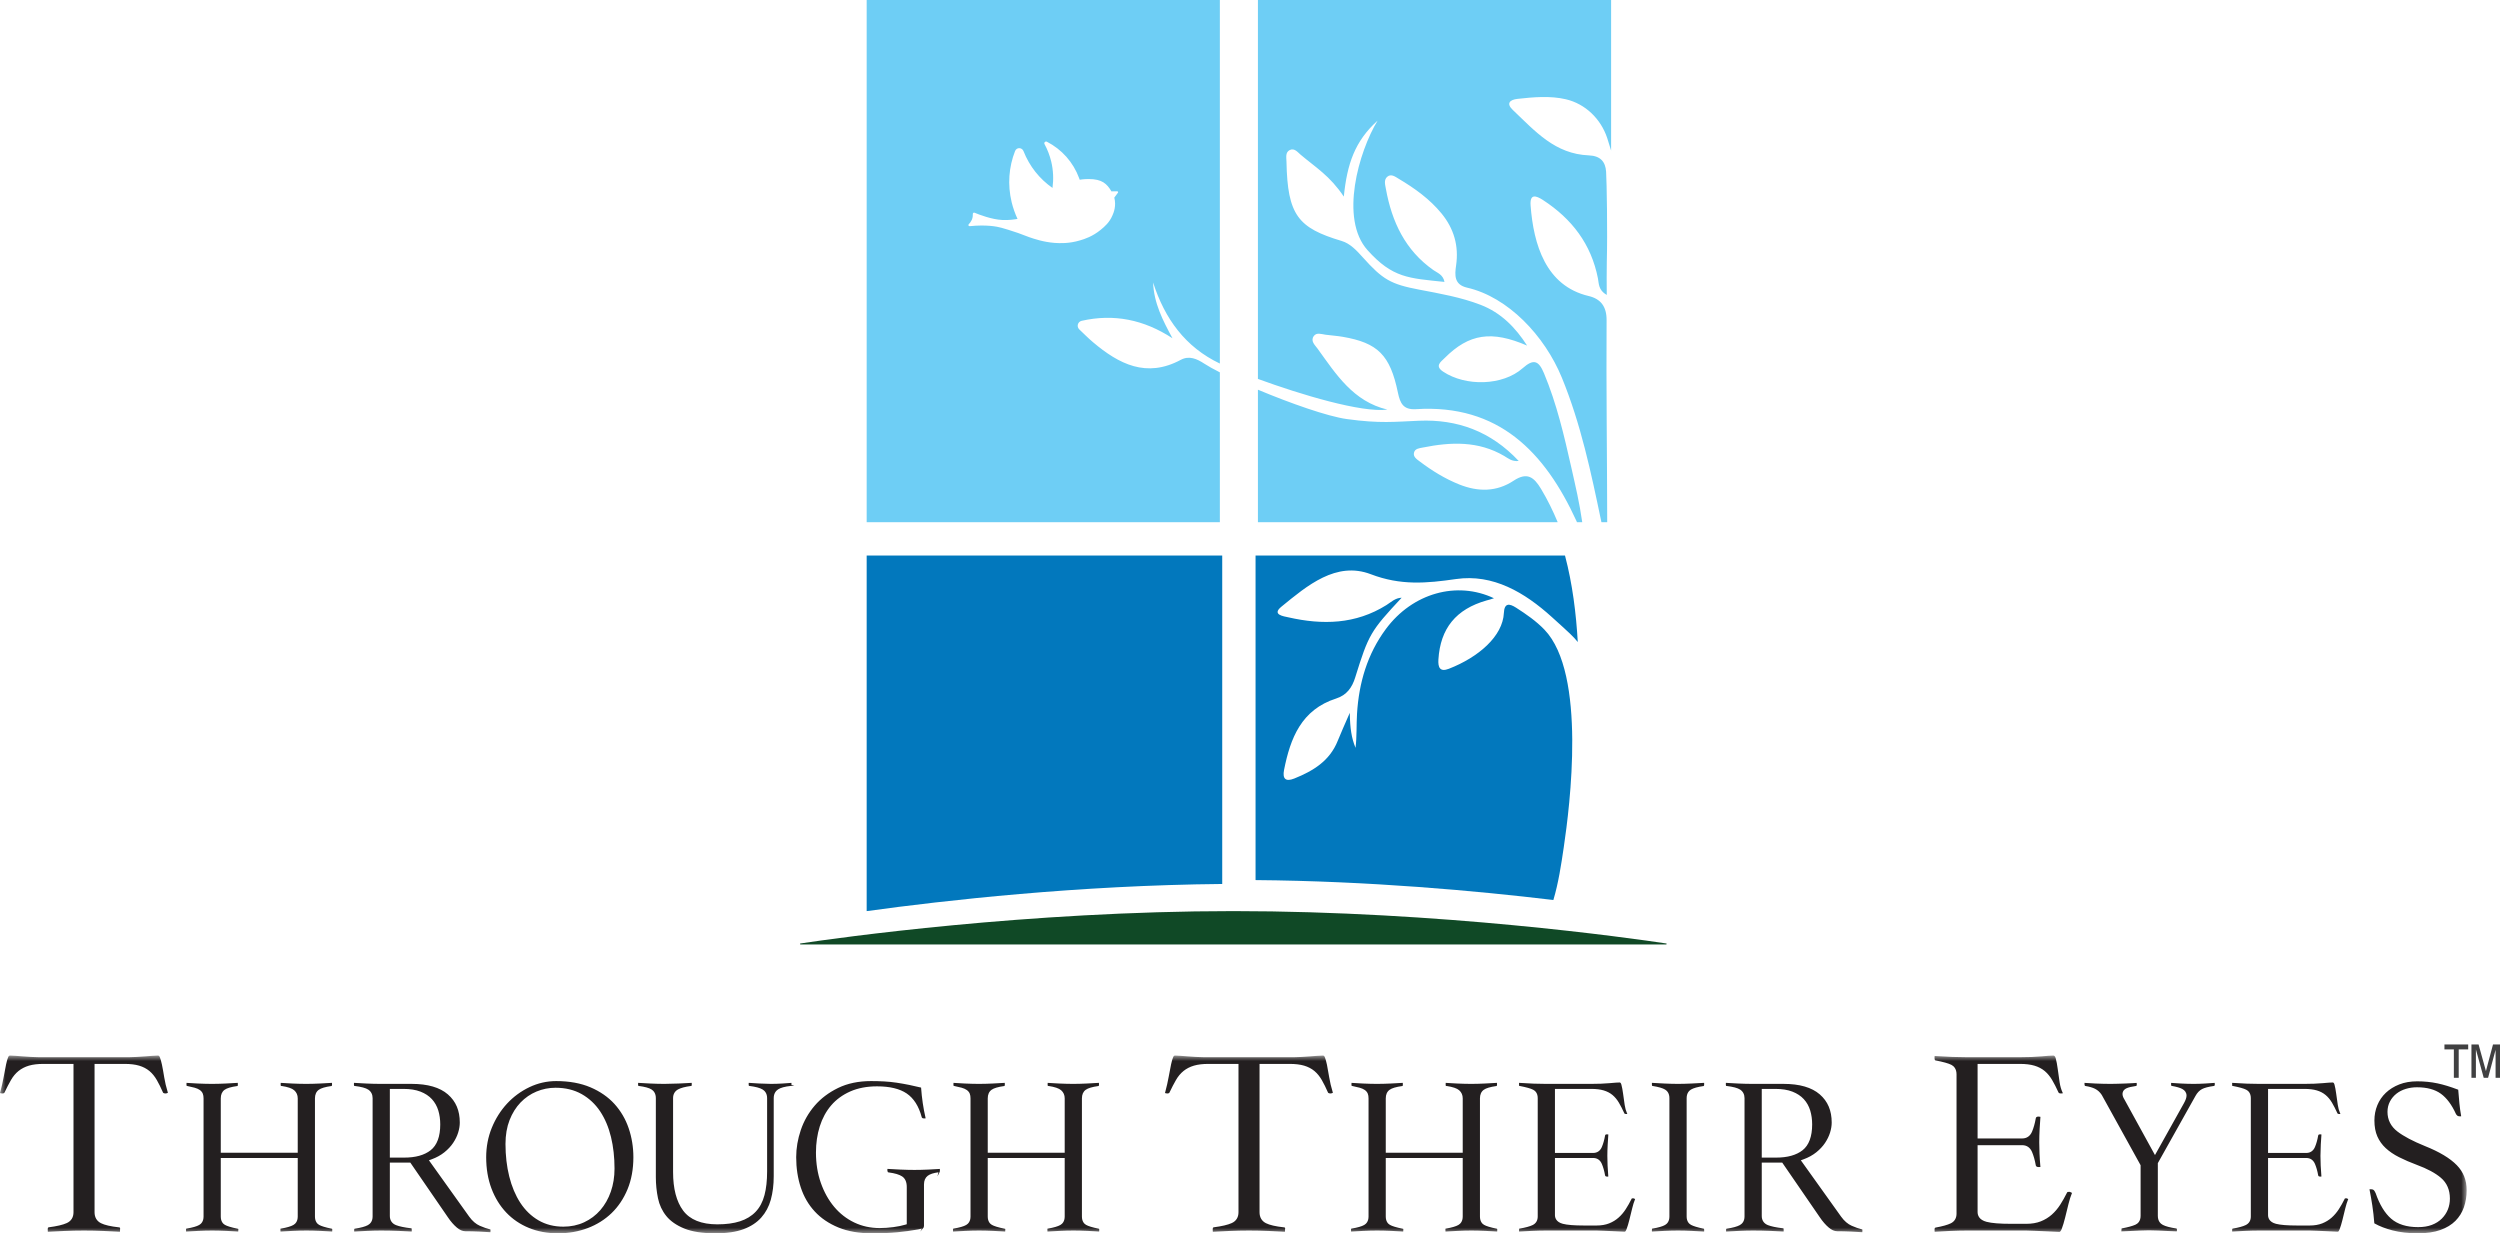
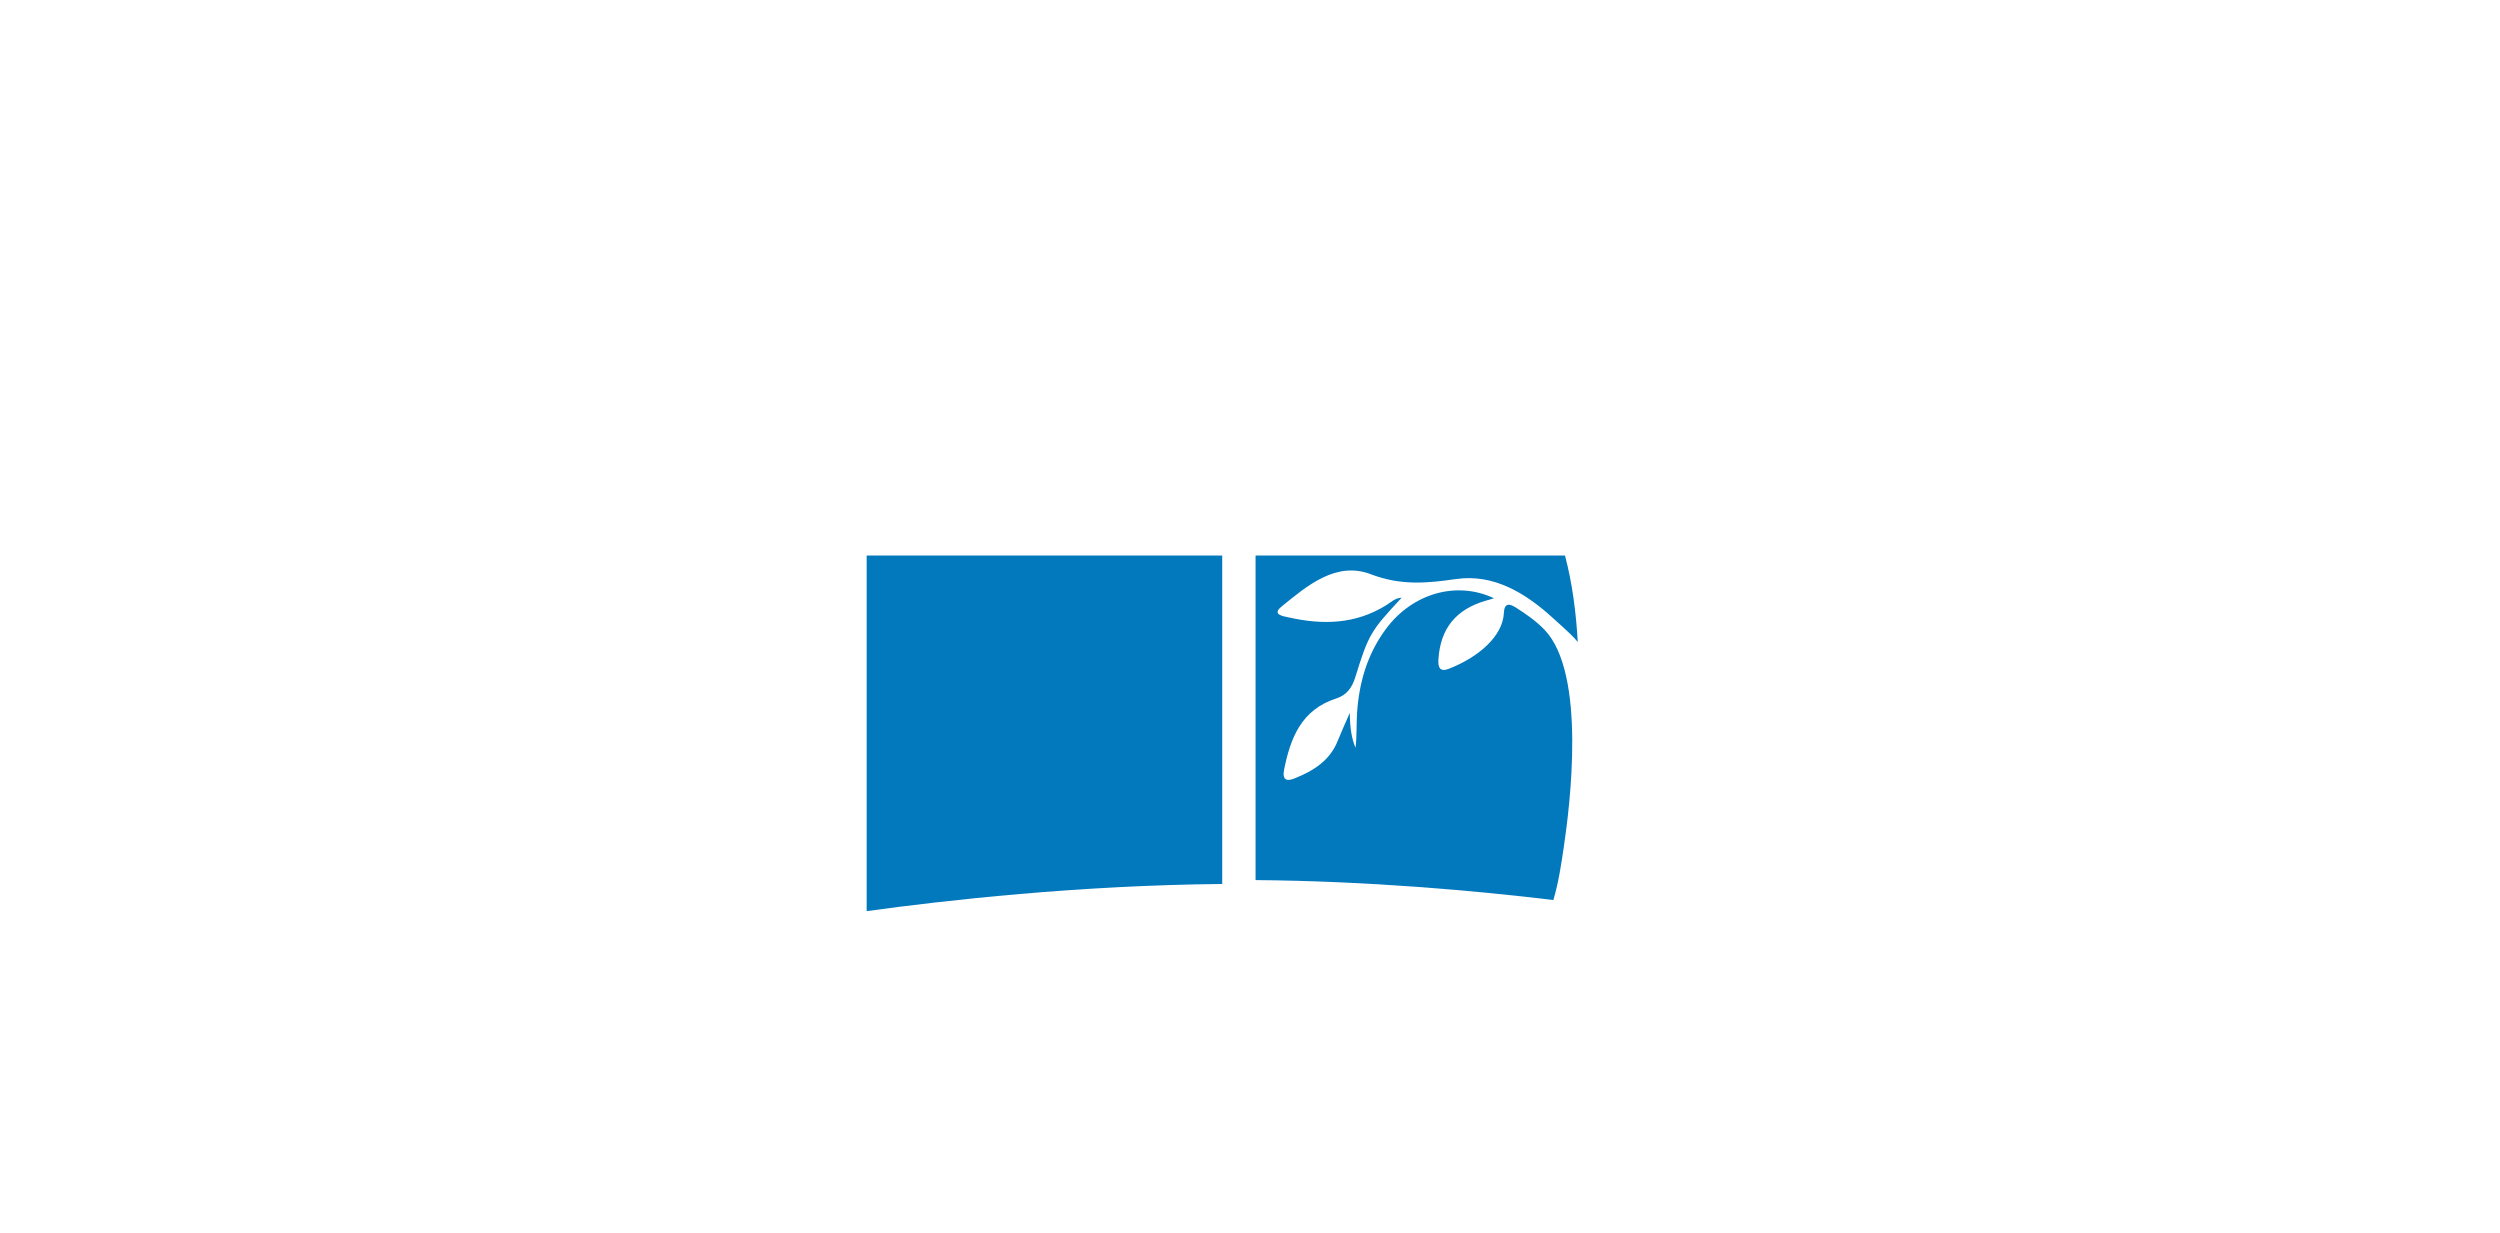
<svg xmlns="http://www.w3.org/2000/svg" xmlns:xlink="http://www.w3.org/1999/xlink" width="225px" height="111px" viewBox="0 0 225 111" version="1.1">
  <title>Cut Assets/Homepage/Assets/Nav/gwu-throughtheireyes-hp-nav-logo</title>
  <defs>
-     <polygon id="path-1" points="0 0 222 0 222 16 0 16" />
-   </defs>
+     </defs>
  <g id="Symbols" stroke="none" stroke-width="1" fill="none" fill-rule="evenodd">
    <g id="Nav" transform="translate(-848, -9)">
      <g id="Main-Navigation" transform="translate(136.5, 9)">
        <g id="Group-14" transform="translate(711.5, 0)">
          <g id="Group-3" transform="translate(0, 95)">
            <mask id="mask-2" fill="white">
              <use xlink:href="#path-1" />
            </mask>
            <g id="Clip-2" />
-             <path d="M221.112,9.866 C220.504,9.24 219.538,8.661 218.241,8.144 C217.162,7.706 216.332,7.268 215.774,6.84 C215.177,6.384 214.874,5.787 214.874,5.067 C214.874,4.728 214.948,4.414 215.095,4.135 C215.239,3.86 215.435,3.624 215.679,3.432 C215.918,3.243 216.203,3.097 216.523,3 C216.839,2.904 217.176,2.855 217.527,2.855 C218.424,2.855 219.149,3.051 219.68,3.438 C220.205,3.819 220.659,4.428 221.03,5.249 C221.059,5.307 221.105,5.363 221.166,5.414 C221.187,5.431 221.253,5.472 221.432,5.472 C221.438,5.472 221.446,5.472 221.455,5.47 L221.507,5.464 L221.498,5.411 C221.436,5.061 221.385,4.688 221.346,4.303 C221.304,3.882 221.269,3.479 221.243,3.107 L221.241,3.075 L221.21,3.063 C220.535,2.806 219.917,2.617 219.376,2.503 C218.796,2.381 218.181,2.319 217.547,2.319 C216.953,2.319 216.411,2.412 215.937,2.598 C215.465,2.783 215.058,3.036 214.725,3.352 C214.394,3.666 214.137,4.04 213.962,4.465 C213.786,4.892 213.697,5.355 213.697,5.842 C213.697,6.397 213.786,6.88 213.961,7.277 C214.135,7.674 214.388,8.029 214.713,8.33 C215.042,8.636 215.446,8.91 215.913,9.145 C216.391,9.386 216.929,9.619 217.512,9.837 C218.445,10.179 219.175,10.571 219.682,11.003 C220.219,11.461 220.491,12.09 220.491,12.874 C220.491,13.219 220.43,13.548 220.31,13.849 C220.189,14.154 220.006,14.43 219.767,14.671 C219.526,14.914 219.222,15.106 218.865,15.241 C218.512,15.375 218.097,15.442 217.631,15.442 C216.602,15.442 215.785,15.186 215.203,14.681 C214.631,14.185 214.163,13.415 213.809,12.387 C213.739,12.217 213.67,12.136 213.627,12.098 C213.574,12.053 213.488,12.031 213.372,12.031 C213.35,12.031 213.33,12.031 213.31,12.032 L213.253,12.036 L213.264,12.093 C213.355,12.559 213.437,13.03 213.508,13.492 C213.585,13.997 213.645,14.528 213.687,15.071 L213.689,15.097 L213.712,15.111 C214.158,15.363 214.7,15.573 215.323,15.734 C216.003,15.911 216.773,16 217.61,16 C218.399,16 219.082,15.898 219.64,15.698 C220.191,15.5 220.645,15.223 220.989,14.877 C221.333,14.53 221.589,14.119 221.752,13.655 C221.916,13.184 222,12.668 222,12.121 C222,11.219 221.71,10.481 221.112,9.866 L221.112,9.866 Z M211.283,12.885 C211.179,12.829 211.104,12.845 211.057,12.859 L211.037,12.865 L211.028,12.885 C210.859,13.224 210.681,13.54 210.499,13.822 C210.31,14.114 210.092,14.371 209.85,14.586 C209.605,14.803 209.32,14.977 209.002,15.104 C208.681,15.231 208.304,15.296 207.879,15.296 L206.736,15.296 C205.852,15.296 205.23,15.245 204.837,15.143 C204.217,14.982 204.125,14.583 204.125,14.36 L204.125,9.218 L207.567,9.218 C207.925,9.218 208.194,9.401 208.344,9.748 C208.467,10.034 208.565,10.38 208.636,10.777 C208.651,10.849 208.69,10.893 208.834,10.893 C208.848,10.893 208.863,10.893 208.877,10.892 L208.928,10.889 L208.924,10.837 C208.894,10.493 208.873,10.178 208.862,9.9 C208.848,9.561 208.841,9.266 208.841,9.023 C208.841,8.73 208.852,8.381 208.872,7.987 C208.889,7.674 208.908,7.393 208.927,7.152 L208.931,7.105 L208.885,7.098 C208.857,7.093 208.834,7.091 208.813,7.091 C208.688,7.091 208.654,7.128 208.637,7.197 C208.566,7.599 208.467,7.949 208.344,8.236 C208.193,8.582 207.925,8.765 207.567,8.765 L204.125,8.765 L204.125,3.002 L207.401,3.002 C207.834,3.002 208.206,3.047 208.507,3.136 C208.815,3.226 209.083,3.366 209.305,3.551 C209.523,3.733 209.716,3.965 209.88,4.241 C210.035,4.505 210.2,4.826 210.369,5.194 C210.389,5.241 210.441,5.262 210.538,5.262 C210.547,5.262 210.556,5.262 210.565,5.261 L210.638,5.258 L210.608,5.19 C210.512,4.972 210.443,4.723 210.402,4.45 C210.347,4.091 210.298,3.745 210.255,3.419 C210.215,3.11 210.165,2.841 210.105,2.619 C210.058,2.447 209.996,2.423 209.935,2.423 C209.789,2.423 209.487,2.444 209.039,2.485 C208.578,2.527 208.027,2.549 207.401,2.549 L203.308,2.549 C202.988,2.549 202.623,2.542 202.221,2.528 C201.875,2.516 201.458,2.494 200.946,2.459 L200.895,2.456 L200.893,2.508 C200.892,2.53 200.892,2.552 200.892,2.576 C200.892,2.622 200.896,2.653 200.9,2.679 L200.886,2.724 L200.941,2.734 C201.546,2.851 201.946,2.963 202.164,3.077 C202.351,3.174 202.574,3.385 202.574,3.832 L202.574,14.486 C202.574,14.843 202.417,15.108 202.118,15.254 C201.867,15.378 201.472,15.485 200.948,15.575 L200.931,15.578 L200.92,15.589 C200.902,15.607 200.892,15.655 200.892,15.721 C200.892,15.739 200.893,15.762 200.895,15.792 L200.899,15.842 L200.948,15.838 C201.285,15.817 201.649,15.798 202.032,15.78 C202.489,15.759 202.925,15.748 203.329,15.748 L207.879,15.748 C208.057,15.748 208.278,15.756 208.533,15.77 C208.775,15.783 209.021,15.794 209.266,15.801 C209.51,15.808 209.74,15.819 209.949,15.833 C210.149,15.846 210.3,15.853 210.409,15.853 L210.425,15.853 L210.439,15.843 C210.463,15.825 210.513,15.772 210.568,15.628 C210.654,15.402 210.739,15.121 210.82,14.793 C210.904,14.458 210.99,14.106 211.08,13.736 C211.15,13.45 211.232,13.189 211.324,12.958 L211.341,12.914 L211.3,12.894 C211.294,12.891 211.29,12.889 211.283,12.885 L211.283,12.885 Z M199.324,2.504 L199.316,2.459 L199.27,2.462 C199.002,2.483 198.732,2.501 198.459,2.517 C198.1,2.538 197.757,2.549 197.439,2.549 C197.095,2.549 196.71,2.538 196.297,2.517 C195.992,2.502 195.709,2.484 195.453,2.463 L195.404,2.46 L195.4,2.509 C195.397,2.53 195.396,2.552 195.396,2.576 C195.396,2.625 195.401,2.665 195.41,2.696 L195.427,2.727 L195.458,2.732 C195.883,2.806 196.191,2.895 196.399,3.004 C196.65,3.135 196.788,3.347 196.788,3.602 C196.788,3.78 196.714,3.999 196.555,4.287 L193.948,8.957 L191.204,3.962 C191.084,3.774 191.026,3.608 191.026,3.456 C191.026,3.33 191.072,3.097 191.379,2.948 C191.557,2.863 191.841,2.794 192.249,2.736 L192.277,2.732 L192.288,2.707 C192.307,2.664 192.314,2.618 192.311,2.545 C192.308,2.532 192.305,2.52 192.302,2.506 L192.295,2.461 L192.249,2.464 C192.154,2.471 192.049,2.478 191.936,2.485 C191.728,2.5 191.505,2.51 191.254,2.517 L190.569,2.538 C190.358,2.545 190.16,2.549 189.981,2.549 C189.541,2.549 189.077,2.538 188.601,2.517 C188.238,2.501 187.93,2.484 187.66,2.462 L187.606,2.459 L187.606,2.555 C187.606,2.617 187.614,2.665 187.633,2.707 L187.644,2.732 L187.671,2.736 C188.043,2.796 188.332,2.88 188.554,2.991 C188.797,3.114 188.995,3.296 189.159,3.545 L192.654,9.87 L192.654,14.423 C192.654,14.913 192.397,15.13 192.181,15.226 C191.921,15.341 191.519,15.452 190.984,15.554 L190.943,15.562 L190.943,15.594 C190.936,15.614 190.93,15.646 190.93,15.698 L190.922,15.826 L191.716,15.791 C191.993,15.776 192.284,15.763 192.59,15.749 C192.898,15.735 193.174,15.727 193.409,15.727 C193.643,15.727 193.914,15.735 194.238,15.749 C194.55,15.763 194.845,15.776 195.121,15.791 L195.868,15.823 L195.914,15.817 L195.921,15.773 C195.926,15.744 195.929,15.72 195.929,15.7 C195.929,15.593 195.9,15.577 195.887,15.571 L195.871,15.565 C195.305,15.478 194.908,15.372 194.657,15.242 C194.451,15.135 194.205,14.906 194.205,14.423 L194.205,9.682 L197.596,3.629 C197.753,3.344 197.952,3.137 198.188,3.014 C198.409,2.899 198.759,2.807 199.261,2.735 L199.274,2.731 C199.327,2.707 199.336,2.646 199.334,2.555 L199.332,2.543 C199.329,2.53 199.326,2.517 199.324,2.504 L199.324,2.504 Z M186.226,12.263 C186.115,12.263 186.051,12.286 186.039,12.324 C185.841,12.722 185.631,13.093 185.417,13.427 C185.196,13.769 184.941,14.07 184.66,14.318 C184.374,14.571 184.042,14.774 183.672,14.921 C183.299,15.069 182.86,15.144 182.364,15.144 L181.019,15.144 C179.982,15.144 179.254,15.086 178.794,14.965 C178.124,14.791 177.983,14.387 177.983,14.08 L177.983,8.066 L181.997,8.066 C182.403,8.066 182.708,8.274 182.879,8.668 C183.022,9.001 183.137,9.405 183.22,9.873 C183.238,9.951 183.275,10.036 183.489,10.036 C183.521,10.036 183.553,10.034 183.588,10.031 L183.638,10.026 L183.633,9.976 C183.595,9.552 183.57,9.167 183.556,8.831 C183.54,8.431 183.532,8.084 183.532,7.8 C183.532,7.457 183.544,7.048 183.568,6.583 C183.589,6.192 183.611,5.858 183.636,5.561 L183.64,5.516 L183.595,5.507 C183.537,5.497 183.493,5.491 183.464,5.491 C183.283,5.491 183.241,5.564 183.222,5.645 C183.138,6.116 183.023,6.525 182.879,6.86 C182.707,7.253 182.403,7.461 181.997,7.461 L177.983,7.461 L177.983,0.752 L181.802,0.752 C182.307,0.752 182.741,0.805 183.092,0.908 C183.451,1.014 183.763,1.176 184.02,1.39 C184.272,1.601 184.497,1.871 184.688,2.194 C184.869,2.5 185.062,2.877 185.261,3.312 C185.282,3.358 185.327,3.412 185.493,3.412 C185.526,3.412 185.561,3.408 185.596,3.402 L185.66,3.391 L185.633,3.331 C185.508,3.064 185.419,2.756 185.367,2.414 C185.304,2.005 185.246,1.597 185.195,1.203 C185.148,0.838 185.088,0.52 185.017,0.257 C184.956,0.031 184.865,0 184.784,0 C184.613,0 184.257,0.025 183.726,0.073 C183.184,0.123 182.536,0.148 181.802,0.148 L176.987,0.148 C176.607,0.148 176.177,0.14 175.709,0.123 C175.285,0.109 174.78,0.082 174.167,0.04 L174.117,0.037 L174.113,0.086 C174.11,0.124 174.108,0.168 174.108,0.216 C174.108,0.375 174.149,0.422 174.189,0.436 C174.9,0.573 175.369,0.704 175.625,0.837 C175.836,0.947 176.088,1.185 176.088,1.694 L176.088,14.227 C176.088,14.633 175.909,14.934 175.571,15.099 C175.283,15.24 174.831,15.367 174.192,15.485 C174.108,15.501 174.108,15.627 174.108,15.68 C174.108,15.71 174.111,15.753 174.117,15.812 L174.122,15.86 L174.17,15.857 C174.581,15.83 175.024,15.807 175.487,15.786 C176.03,15.761 176.543,15.748 177.011,15.748 L182.364,15.748 C182.577,15.748 182.836,15.757 183.133,15.774 C183.428,15.79 183.718,15.802 183.994,15.81 C184.285,15.819 184.555,15.831 184.797,15.847 C185.04,15.864 185.22,15.872 185.346,15.872 C185.412,15.872 185.493,15.764 185.561,15.583 C185.663,15.313 185.764,14.982 185.859,14.597 C185.957,14.203 186.059,13.789 186.165,13.354 C186.25,13.003 186.351,12.684 186.464,12.407 L186.482,12.365 L186.386,12.312 C186.326,12.28 186.272,12.263 186.226,12.263 L186.226,12.263 Z M162.919,4.945 C162.8,4.555 162.607,4.212 162.345,3.925 C162.083,3.639 161.735,3.41 161.314,3.246 C160.897,3.084 160.387,3.002 159.798,3.002 L158.558,3.002 L158.558,9.184 L159.86,9.184 C160.871,9.184 161.667,8.962 162.227,8.524 C162.802,8.074 163.094,7.291 163.094,6.197 C163.094,5.747 163.035,5.326 162.919,4.945 L162.919,4.945 Z M167.611,15.683 C167.613,15.694 167.615,15.714 167.615,15.742 C167.615,15.776 167.614,15.812 167.611,15.851 L167.607,15.901 L167.558,15.897 C167.294,15.878 166.988,15.86 166.621,15.843 C166.164,15.822 165.735,15.811 165.344,15.811 C165.103,15.811 164.85,15.701 164.591,15.482 C164.307,15.243 164.037,14.933 163.787,14.561 L160.402,9.636 L158.558,9.636 L158.558,14.444 C158.558,14.83 158.754,15.12 159.111,15.261 C159.412,15.379 159.853,15.473 160.459,15.545 C160.468,15.547 160.475,15.549 160.489,15.556 L160.536,15.581 L160.521,15.607 C160.528,15.631 160.531,15.663 160.531,15.7 C160.531,15.727 160.53,15.758 160.527,15.791 L160.523,15.841 L160.474,15.837 C160.149,15.816 159.777,15.797 159.338,15.78 C158.806,15.759 158.275,15.748 157.762,15.748 C157.399,15.748 156.976,15.759 156.506,15.78 C156.102,15.798 155.74,15.818 155.401,15.839 L155.352,15.842 L155.348,15.793 C155.346,15.762 155.345,15.739 155.345,15.721 C155.345,15.669 155.352,15.628 155.366,15.607 L155.378,15.588 L155.401,15.584 C155.954,15.499 156.34,15.393 156.581,15.261 C156.775,15.152 157.007,14.931 157.007,14.486 L157.007,3.832 C157.007,3.501 156.871,3.236 156.615,3.066 C156.389,2.917 155.984,2.809 155.378,2.734 L155.344,2.73 L155.336,2.696 C155.328,2.665 155.324,2.624 155.324,2.576 C155.324,2.559 155.325,2.535 155.328,2.504 L155.333,2.455 L155.381,2.459 C155.717,2.48 156.074,2.5 156.443,2.517 C156.892,2.538 157.321,2.549 157.72,2.549 L160.524,2.549 C161.963,2.549 163.058,2.867 163.78,3.494 C164.502,4.122 164.853,4.952 164.853,6.03 C164.853,6.315 164.803,6.618 164.706,6.933 C164.608,7.248 164.456,7.56 164.253,7.864 C164.051,8.165 163.786,8.45 163.464,8.708 C163.143,8.965 162.76,9.177 162.326,9.335 L162.076,9.427 L165.701,14.499 C165.984,14.891 166.306,15.168 166.657,15.321 C166.982,15.463 167.29,15.572 167.574,15.643 L167.604,15.651 L167.611,15.683 Z M152.185,3.062 C152.408,2.927 152.788,2.82 153.316,2.745 L153.332,2.742 L153.344,2.73 C153.364,2.71 153.376,2.653 153.376,2.576 C153.376,2.559 153.376,2.535 153.373,2.504 L153.368,2.456 L153.32,2.459 C152.962,2.48 152.598,2.5 152.226,2.517 C151.771,2.538 151.366,2.549 151.022,2.549 C150.665,2.549 150.253,2.538 149.798,2.517 C149.422,2.5 149.062,2.48 148.725,2.459 L148.676,2.455 L148.672,2.504 C148.669,2.535 148.668,2.559 148.668,2.576 C148.668,2.621 148.673,2.661 148.684,2.699 L148.693,2.73 L148.725,2.735 C149.271,2.823 149.643,2.93 149.859,3.062 C150.036,3.171 150.247,3.392 150.247,3.832 L150.247,14.486 C150.247,14.929 150.034,15.145 149.854,15.248 C149.636,15.375 149.256,15.484 148.724,15.575 L148.682,15.582 L148.682,15.615 C148.675,15.635 148.668,15.668 148.668,15.721 C148.668,15.738 148.669,15.762 148.671,15.792 L148.676,15.841 L148.725,15.838 C149.039,15.818 149.383,15.799 149.776,15.78 C150.227,15.759 150.646,15.748 151.022,15.748 C151.412,15.748 151.828,15.759 152.257,15.78 C152.612,15.797 152.966,15.817 153.32,15.839 L153.368,15.842 L153.373,15.793 C153.376,15.763 153.376,15.738 153.376,15.721 C153.376,15.664 153.369,15.632 153.365,15.621 L153.358,15.591 L153.327,15.584 C152.778,15.468 152.408,15.355 152.195,15.24 C152.014,15.143 151.798,14.932 151.798,14.486 L151.798,3.832 C151.798,3.392 152.009,3.17 152.185,3.062 L152.185,3.062 Z M146.981,12.847 C146.927,12.847 146.895,12.853 146.878,12.859 L146.858,12.866 L146.848,12.885 C146.681,13.222 146.503,13.537 146.319,13.822 C146.13,14.116 145.911,14.373 145.67,14.586 C145.426,14.803 145.141,14.977 144.822,15.104 C144.502,15.231 144.124,15.296 143.699,15.296 L142.556,15.296 C141.672,15.296 141.051,15.245 140.657,15.143 C140.038,14.982 139.945,14.583 139.945,14.36 L139.945,9.218 L143.388,9.218 C143.745,9.218 144.014,9.401 144.164,9.748 C144.288,10.034 144.385,10.38 144.456,10.778 C144.473,10.85 144.511,10.893 144.655,10.893 C144.668,10.893 144.683,10.893 144.698,10.892 L144.749,10.889 L144.744,10.837 C144.714,10.488 144.693,10.173 144.682,9.9 C144.668,9.558 144.661,9.263 144.661,9.023 C144.661,8.722 144.672,8.374 144.693,7.987 C144.709,7.689 144.727,7.408 144.747,7.152 L144.751,7.105 L144.705,7.098 C144.677,7.093 144.654,7.091 144.634,7.091 C144.508,7.091 144.473,7.13 144.458,7.196 C144.386,7.6 144.287,7.95 144.164,8.236 C144.013,8.582 143.745,8.765 143.388,8.765 L139.945,8.765 L139.945,3.002 L143.221,3.002 C143.654,3.002 144.026,3.047 144.327,3.136 C144.636,3.227 144.904,3.366 145.126,3.551 C145.343,3.732 145.536,3.965 145.7,4.241 C145.857,4.507 146.021,4.828 146.189,5.194 C146.209,5.241 146.261,5.262 146.358,5.262 L146.459,5.258 L146.429,5.19 C146.333,4.972 146.263,4.723 146.222,4.45 C146.166,4.086 146.117,3.739 146.076,3.419 C146.035,3.106 145.984,2.837 145.925,2.619 C145.879,2.447 145.816,2.423 145.756,2.423 C145.609,2.423 145.308,2.444 144.86,2.485 C144.399,2.527 143.847,2.549 143.221,2.549 L139.129,2.549 C138.808,2.549 138.443,2.542 138.041,2.528 C137.695,2.516 137.278,2.494 136.767,2.459 L136.715,2.456 L136.713,2.508 C136.712,2.53 136.712,2.552 136.712,2.576 C136.712,2.624 136.716,2.655 136.72,2.68 L136.709,2.724 L136.761,2.734 C137.366,2.851 137.766,2.963 137.985,3.077 C138.172,3.174 138.395,3.385 138.395,3.832 L138.395,14.486 C138.395,14.843 138.237,15.109 137.939,15.254 C137.687,15.377 137.293,15.485 136.768,15.575 L136.726,15.582 L136.726,15.615 C136.719,15.635 136.712,15.668 136.712,15.721 C136.712,15.739 136.713,15.763 136.716,15.793 L136.72,15.841 L136.769,15.838 C137.106,15.817 137.471,15.798 137.852,15.78 C138.309,15.759 138.746,15.748 139.149,15.748 L143.699,15.748 C143.878,15.748 144.098,15.756 144.354,15.77 C144.595,15.783 144.841,15.794 145.086,15.801 C145.331,15.808 145.561,15.819 145.769,15.833 C145.967,15.846 146.121,15.853 146.229,15.853 L146.245,15.853 L146.259,15.843 C146.284,15.825 146.334,15.772 146.389,15.628 C146.476,15.398 146.561,15.118 146.641,14.793 C146.724,14.458 146.81,14.106 146.901,13.736 C146.97,13.449 147.052,13.187 147.144,12.958 L147.161,12.916 L147.103,12.885 C147.056,12.859 147.016,12.847 146.981,12.847 L146.981,12.847 Z M134.698,15.581 L134.692,15.581 C134.133,15.465 133.765,15.353 133.566,15.237 C133.397,15.139 133.196,14.929 133.196,14.486 L133.196,3.853 C133.196,3.507 133.311,3.247 133.539,3.082 C133.744,2.933 134.116,2.822 134.669,2.744 C134.688,2.744 134.733,2.744 134.733,2.598 C134.733,2.569 134.732,2.538 134.729,2.505 L134.725,2.456 L134.676,2.459 C134.323,2.48 133.973,2.5 133.627,2.517 C133.2,2.538 132.791,2.549 132.41,2.549 C132.043,2.549 131.62,2.538 131.152,2.517 C130.777,2.5 130.446,2.481 130.165,2.461 L130.116,2.457 L130.112,2.507 C130.109,2.54 130.108,2.569 130.108,2.598 C130.108,2.638 130.111,2.671 130.118,2.696 L130.134,2.755 L130.177,2.734 C130.763,2.826 131.129,2.95 131.327,3.125 C131.538,3.311 131.645,3.556 131.645,3.853 L131.645,8.744 L124.719,8.744 L124.719,3.853 C124.719,3.507 124.835,3.247 125.063,3.082 C125.268,2.933 125.64,2.822 126.2,2.744 L126.243,2.737 L126.243,2.704 C126.25,2.684 126.257,2.651 126.257,2.598 C126.257,2.569 126.256,2.539 126.253,2.505 L126.248,2.456 L126.199,2.459 C125.857,2.481 125.51,2.5 125.159,2.517 C124.724,2.538 124.308,2.549 123.923,2.549 C123.552,2.549 123.13,2.538 122.668,2.517 C122.298,2.5 121.969,2.481 121.689,2.461 L121.64,2.457 L121.636,2.507 C121.632,2.54 121.631,2.569 121.631,2.598 C121.631,2.636 121.634,2.669 121.64,2.695 L121.647,2.727 L121.679,2.734 C121.959,2.791 122.19,2.844 122.367,2.894 C122.564,2.95 122.717,3.018 122.836,3.102 C122.964,3.196 123.054,3.308 123.103,3.436 C123.147,3.549 123.169,3.69 123.169,3.853 L123.169,14.486 C123.169,14.929 122.956,15.145 122.777,15.248 C122.557,15.375 122.174,15.485 121.638,15.575 L121.613,15.579 L121.601,15.603 C121.597,15.612 121.59,15.634 121.59,15.679 C121.59,15.715 121.591,15.753 121.595,15.793 L121.599,15.842 L121.648,15.839 C122.001,15.817 122.355,15.797 122.709,15.78 C123.138,15.759 123.553,15.748 123.944,15.748 C124.32,15.748 124.749,15.759 125.22,15.78 C125.61,15.797 125.943,15.816 126.24,15.837 L126.289,15.84 L126.294,15.79 C126.297,15.751 126.298,15.714 126.298,15.679 C126.298,15.665 126.298,15.654 126.295,15.652 L126.305,15.608 L126.264,15.593 C126.258,15.591 126.248,15.588 126.231,15.584 C125.662,15.467 125.289,15.353 125.09,15.237 C124.921,15.139 124.719,14.929 124.719,14.486 L124.719,9.218 L131.645,9.218 L131.645,14.486 C131.645,14.929 131.432,15.145 131.253,15.248 C131.033,15.375 130.657,15.485 130.135,15.575 L130.093,15.582 L130.093,15.617 C130.089,15.634 130.087,15.654 130.087,15.679 C130.087,15.715 130.088,15.753 130.092,15.792 L130.096,15.842 L130.145,15.838 C130.488,15.816 130.837,15.797 131.193,15.78 C131.628,15.759 132.045,15.748 132.431,15.748 C132.803,15.748 133.229,15.759 133.698,15.78 C134.093,15.798 134.419,15.816 134.695,15.836 L134.745,15.84 L134.749,15.79 C134.752,15.751 134.754,15.713 134.754,15.679 C134.754,15.647 134.754,15.581 134.698,15.581 L134.698,15.581 Z M119.631,1.972 C119.56,1.53 119.491,1.144 119.425,0.824 C119.362,0.526 119.296,0.295 119.229,0.136 C119.176,0.011 119.114,0 119.06,0 C118.939,0 118.78,0.008 118.575,0.024 C118.369,0.041 118.145,0.057 117.9,0.074 L117.167,0.123 C116.923,0.14 116.696,0.148 116.493,0.148 L108.33,0.148 C108.11,0.148 107.875,0.14 107.632,0.123 C107.388,0.107 107.147,0.09 106.911,0.074 C106.674,0.057 106.449,0.041 106.237,0.024 C106.022,0.008 105.868,0 105.763,0 C105.695,0 105.639,0.022 105.592,0.127 C105.524,0.279 105.459,0.502 105.398,0.788 C105.335,1.08 105.261,1.463 105.179,1.926 C105.107,2.336 105,2.806 104.862,3.325 L104.849,3.372 L104.895,3.386 C104.951,3.403 105.011,3.412 105.079,3.412 C105.116,3.412 105.158,3.401 105.207,3.379 C105.232,3.368 105.247,3.347 105.264,3.305 C105.462,2.891 105.653,2.521 105.834,2.208 C106.025,1.875 106.255,1.6 106.518,1.388 C106.782,1.175 107.097,1.013 107.455,0.908 C107.806,0.805 108.24,0.752 108.745,0.752 L111.464,0.752 L111.464,14.104 C111.464,14.561 111.254,14.897 110.856,15.077 C110.509,15.235 109.977,15.36 109.225,15.46 C109.151,15.476 109.142,15.573 109.142,15.656 C109.142,15.705 109.145,15.757 109.152,15.813 L109.157,15.861 L109.204,15.858 C109.671,15.83 110.145,15.807 110.656,15.786 C111.256,15.761 111.846,15.748 112.411,15.748 C112.992,15.748 113.583,15.761 114.167,15.786 C114.686,15.808 115.153,15.831 115.594,15.858 L115.641,15.861 L115.647,15.813 C115.653,15.756 115.656,15.703 115.656,15.656 C115.656,15.621 115.655,15.592 115.652,15.569 L115.687,15.571 L115.631,15.488 C115.617,15.462 115.599,15.462 115.588,15.462 L115.56,15.462 C114.799,15.377 114.267,15.254 113.934,15.086 C113.558,14.897 113.359,14.557 113.359,14.104 L113.359,0.752 L116.078,0.752 C116.582,0.752 117.017,0.805 117.369,0.908 C117.727,1.014 118.039,1.176 118.296,1.39 C118.548,1.601 118.774,1.876 118.965,2.208 C119.146,2.524 119.332,2.898 119.515,3.318 C119.527,3.349 119.544,3.365 119.575,3.377 C119.645,3.406 119.692,3.412 119.719,3.412 C119.789,3.412 119.848,3.401 119.894,3.38 L119.961,3.351 L119.948,3.308 C119.803,2.829 119.696,2.38 119.631,1.972 L119.631,1.972 Z M98.875,15.581 L98.87,15.581 C98.311,15.465 97.942,15.353 97.744,15.237 C97.575,15.139 97.373,14.929 97.373,14.486 L97.373,3.853 C97.373,3.507 97.489,3.247 97.716,3.082 C97.922,2.933 98.294,2.822 98.847,2.744 C98.866,2.744 98.911,2.744 98.911,2.598 C98.911,2.569 98.91,2.538 98.906,2.505 L98.902,2.456 L98.853,2.459 C98.501,2.48 98.151,2.5 97.805,2.517 C97.378,2.538 96.969,2.549 96.588,2.549 C96.221,2.549 95.798,2.538 95.33,2.517 C94.956,2.5 94.624,2.481 94.343,2.461 L94.294,2.457 L94.289,2.507 C94.287,2.54 94.285,2.57 94.285,2.598 C94.285,2.637 94.289,2.67 94.296,2.696 L94.31,2.751 L94.353,2.734 C94.94,2.825 95.306,2.95 95.505,3.125 C95.716,3.311 95.823,3.556 95.823,3.853 L95.823,8.744 L88.897,8.744 L88.897,3.853 C88.897,3.507 89.013,3.247 89.24,3.082 C89.446,2.933 89.818,2.822 90.377,2.744 L90.402,2.74 L90.414,2.718 C90.422,2.705 90.435,2.671 90.435,2.598 C90.435,2.569 90.433,2.539 90.43,2.506 L90.426,2.456 L90.377,2.459 C90.035,2.481 89.688,2.5 89.337,2.517 C88.902,2.538 88.486,2.549 88.101,2.549 C87.73,2.549 87.308,2.538 86.846,2.517 C86.476,2.5 86.146,2.481 85.867,2.461 L85.817,2.457 L85.813,2.507 C85.811,2.54 85.809,2.57 85.809,2.598 C85.809,2.646 85.814,2.678 85.818,2.696 L85.825,2.727 L85.857,2.734 C86.136,2.79 86.367,2.844 86.545,2.894 C86.742,2.95 86.895,3.018 87.013,3.102 C87.142,3.196 87.232,3.308 87.281,3.436 C87.324,3.55 87.346,3.69 87.346,3.853 L87.346,14.486 C87.346,14.929 87.133,15.145 86.954,15.248 C86.735,15.375 86.352,15.485 85.816,15.575 L85.79,15.579 L85.779,15.603 C85.775,15.612 85.768,15.634 85.768,15.679 C85.768,15.715 85.769,15.753 85.773,15.793 L85.776,15.842 L85.826,15.839 C86.179,15.817 86.533,15.797 86.886,15.78 C87.316,15.759 87.731,15.748 88.122,15.748 C88.498,15.748 88.927,15.759 89.398,15.78 C89.787,15.797 90.121,15.816 90.418,15.837 L90.467,15.84 L90.471,15.79 C90.475,15.751 90.476,15.714 90.476,15.679 C90.476,15.664 90.475,15.653 90.474,15.649 L90.48,15.608 L90.442,15.593 C90.437,15.591 90.426,15.588 90.408,15.584 C89.84,15.467 89.467,15.353 89.268,15.237 C89.099,15.139 88.897,14.929 88.897,14.486 L88.897,9.218 L95.823,9.218 L95.823,14.486 C95.823,14.929 95.61,15.145 95.431,15.248 C95.211,15.375 94.835,15.485 94.313,15.575 L94.271,15.582 L94.271,15.617 C94.267,15.634 94.265,15.654 94.265,15.679 C94.265,15.715 94.266,15.753 94.27,15.792 L94.274,15.842 L94.323,15.838 C94.666,15.816 95.015,15.797 95.371,15.78 C95.806,15.759 96.222,15.748 96.608,15.748 C96.981,15.748 97.408,15.759 97.876,15.78 C98.271,15.798 98.597,15.816 98.873,15.836 L98.923,15.84 L98.927,15.79 C98.93,15.751 98.932,15.713 98.932,15.679 C98.932,15.65 98.932,15.581 98.875,15.581 L98.875,15.581 Z M84.585,10.202 L84.536,10.206 C84.258,10.226 83.934,10.244 83.546,10.262 C83.076,10.283 82.657,10.293 82.301,10.293 C81.944,10.293 81.515,10.283 81.025,10.262 C80.623,10.244 80.261,10.225 79.919,10.203 L79.869,10.2 L79.866,10.251 C79.864,10.274 79.863,10.297 79.863,10.321 C79.863,10.371 79.876,10.423 79.903,10.48 L79.91,10.496 L79.926,10.503 C79.935,10.508 79.952,10.514 79.979,10.517 C80.542,10.592 80.936,10.709 81.186,10.874 C81.466,11.059 81.609,11.38 81.609,11.828 L81.609,15.181 L81.466,15.224 C81.179,15.311 80.823,15.383 80.406,15.441 C79.989,15.497 79.571,15.526 79.164,15.526 C78.347,15.526 77.581,15.357 76.886,15.025 C76.192,14.694 75.582,14.219 75.073,13.612 C74.568,13.01 74.164,12.284 73.874,11.455 C73.583,10.629 73.436,9.712 73.436,8.73 C73.436,7.89 73.551,7.098 73.778,6.377 C74.007,5.65 74.352,5.013 74.805,4.485 C75.259,3.954 75.839,3.532 76.528,3.228 C77.215,2.925 78.025,2.771 78.935,2.771 C80.079,2.771 80.976,2.987 81.603,3.413 C82.237,3.844 82.69,4.556 82.95,5.531 C82.97,5.596 83.003,5.66 83.173,5.66 C83.191,5.66 83.216,5.659 83.251,5.655 L83.309,5.65 L83.296,5.594 C83.196,5.161 83.112,4.716 83.047,4.27 C82.98,3.81 82.931,3.356 82.901,2.921 L82.899,2.884 L82.863,2.875 C82.487,2.783 82.134,2.704 81.815,2.639 C81.44,2.564 81.063,2.497 80.692,2.442 C80.32,2.387 79.945,2.349 79.579,2.329 C79.197,2.308 78.799,2.297 78.395,2.297 C77.268,2.297 76.271,2.506 75.429,2.916 C74.585,3.328 73.876,3.863 73.322,4.509 C72.767,5.156 72.346,5.894 72.072,6.703 C71.797,7.515 71.657,8.338 71.657,9.149 C71.657,10.127 71.797,11.045 72.073,11.879 C72.346,12.705 72.768,13.43 73.328,14.033 C73.887,14.638 74.6,15.121 75.448,15.47 C76.3,15.822 77.319,16 78.478,16 C79.336,16 80.099,15.969 80.745,15.907 C81.389,15.844 82.027,15.757 82.64,15.647 C82.786,15.621 82.888,15.596 82.959,15.573 L82.821,15.849 L83.102,15.508 C83.126,15.478 83.159,15.426 83.159,15.323 L83.159,11.598 C83.159,11.253 83.273,10.991 83.498,10.819 C83.694,10.669 84.017,10.564 84.462,10.505 L84.369,10.879 L84.574,10.466 C84.577,10.46 84.593,10.422 84.593,10.321 C84.593,10.303 84.592,10.281 84.589,10.252 L84.585,10.202 Z M71.234,2.576 C71.234,2.559 71.234,2.538 71.231,2.509 L71.227,2.459 L71.177,2.462 C70.92,2.483 70.66,2.5 70.399,2.517 C70.054,2.538 69.711,2.549 69.379,2.549 C69.103,2.549 68.767,2.538 68.381,2.517 C68.072,2.5 67.757,2.481 67.435,2.459 L67.385,2.456 L67.381,2.506 C67.379,2.536 67.378,2.559 67.378,2.576 C67.378,2.626 67.382,2.666 67.391,2.696 L67.401,2.727 L67.433,2.732 C68.006,2.806 68.398,2.91 68.631,3.052 C68.817,3.165 69.04,3.392 69.04,3.832 L69.04,10.426 C69.04,11.249 68.961,11.967 68.804,12.56 C68.644,13.17 68.376,13.675 68.007,14.061 C67.639,14.447 67.163,14.736 66.594,14.919 C66.038,15.1 65.353,15.191 64.559,15.191 C63.127,15.191 62.091,14.773 61.479,13.948 C60.88,13.142 60.577,11.977 60.577,10.488 L60.577,3.832 C60.577,3.48 60.731,3.209 61.024,3.047 C61.272,2.911 61.659,2.809 62.206,2.734 L62.24,2.73 L62.248,2.696 C62.255,2.665 62.259,2.625 62.259,2.576 C62.259,2.559 62.259,2.536 62.256,2.505 L62.252,2.456 L62.203,2.459 C61.839,2.481 61.46,2.501 61.077,2.517 C60.587,2.538 60.158,2.549 59.802,2.549 C59.403,2.549 58.977,2.538 58.535,2.517 C58.171,2.5 57.817,2.48 57.483,2.459 L57.434,2.455 L57.43,2.504 C57.427,2.535 57.426,2.559 57.426,2.576 C57.426,2.626 57.43,2.666 57.438,2.697 L57.447,2.73 L57.48,2.734 C58.045,2.809 58.425,2.913 58.643,3.055 C58.818,3.168 59.026,3.395 59.026,3.832 L59.026,10.949 C59.026,11.589 59.091,12.226 59.219,12.843 C59.343,13.443 59.595,13.981 59.968,14.442 C60.339,14.902 60.882,15.28 61.581,15.565 C62.287,15.854 63.233,16 64.393,16 C65.401,16 66.251,15.874 66.92,15.625 C67.578,15.38 68.114,15.029 68.513,14.581 C68.911,14.133 69.201,13.593 69.372,12.977 C69.546,12.348 69.635,11.637 69.635,10.865 L69.635,3.832 C69.635,3.396 69.848,3.164 70.027,3.045 C70.256,2.894 70.635,2.791 71.186,2.731 L71.495,2.697 L71.224,2.638 C71.231,2.616 71.234,2.595 71.234,2.576 L71.234,2.576 Z M54.99,7.332 C54.778,6.456 54.45,5.681 54.016,5.027 C53.578,4.369 53.016,3.844 52.348,3.467 C51.676,3.089 50.885,2.897 49.996,2.897 C49.405,2.897 48.831,3.011 48.288,3.237 C47.746,3.463 47.262,3.796 46.849,4.225 C46.437,4.655 46.105,5.187 45.861,5.809 C45.618,6.43 45.494,7.152 45.494,7.956 C45.494,9.001 45.608,9.986 45.832,10.883 C46.058,11.787 46.392,12.582 46.825,13.247 C47.263,13.92 47.814,14.452 48.462,14.829 C49.112,15.208 49.865,15.4 50.702,15.4 C51.38,15.4 52.009,15.267 52.573,15.005 C53.137,14.743 53.628,14.374 54.032,13.908 C54.434,13.445 54.751,12.887 54.974,12.251 C55.195,11.618 55.307,10.919 55.307,10.174 C55.307,9.158 55.201,8.202 54.99,7.332 L54.99,7.332 Z M56.578,6.535 C56.861,7.362 57.004,8.242 57.004,9.149 C57.004,10.219 56.827,11.189 56.479,12.032 C56.131,12.874 55.647,13.598 55.04,14.183 C54.432,14.768 53.707,15.222 52.886,15.531 C52.06,15.842 51.164,16 50.224,16 C49.272,16 48.389,15.836 47.599,15.512 C46.812,15.19 46.125,14.723 45.56,14.126 C44.993,13.528 44.546,12.801 44.232,11.965 C43.916,11.127 43.756,10.179 43.756,9.149 C43.756,8.217 43.926,7.327 44.261,6.504 C44.596,5.681 45.058,4.948 45.634,4.326 C46.209,3.706 46.888,3.207 47.651,2.843 C48.41,2.481 49.22,2.297 50.058,2.297 C51.23,2.297 52.266,2.486 53.138,2.857 C54.006,3.228 54.734,3.732 55.301,4.356 C55.868,4.982 56.298,5.715 56.578,6.535 L56.578,6.535 Z M39.447,4.945 C39.328,4.555 39.135,4.212 38.873,3.925 C38.611,3.639 38.264,3.41 37.842,3.246 C37.426,3.084 36.916,3.002 36.326,3.002 L35.086,3.002 L35.086,9.184 L36.388,9.184 C37.399,9.184 38.195,8.962 38.755,8.524 C39.331,8.074 39.622,7.291 39.622,6.197 C39.622,5.748 39.563,5.326 39.447,4.945 L39.447,4.945 Z M44.139,15.683 C44.141,15.694 44.144,15.714 44.144,15.742 C44.144,15.776 44.142,15.813 44.139,15.851 L44.135,15.901 L44.085,15.897 C43.822,15.878 43.516,15.86 43.149,15.843 C42.692,15.822 42.263,15.811 41.873,15.811 C41.632,15.811 41.378,15.701 41.119,15.482 C40.836,15.243 40.565,14.933 40.315,14.561 L36.93,9.636 L35.086,9.636 L35.086,14.444 C35.086,14.83 35.283,15.12 35.64,15.261 C35.94,15.379 36.381,15.473 36.987,15.545 C36.997,15.547 37.002,15.549 37.016,15.556 L37.066,15.581 L37.049,15.607 C37.056,15.632 37.059,15.663 37.059,15.7 C37.059,15.727 37.058,15.758 37.056,15.791 L37.051,15.841 L37.002,15.837 C36.677,15.816 36.306,15.797 35.866,15.78 C35.334,15.759 34.804,15.748 34.29,15.748 C33.927,15.748 33.505,15.759 33.034,15.78 C32.63,15.798 32.268,15.818 31.93,15.839 L31.881,15.842 L31.877,15.793 C31.874,15.763 31.873,15.739 31.873,15.721 C31.873,15.668 31.881,15.626 31.895,15.606 L31.907,15.588 L31.929,15.584 C32.482,15.499 32.868,15.393 33.109,15.261 C33.303,15.152 33.535,14.931 33.535,14.486 L33.535,3.832 C33.535,3.501 33.4,3.236 33.143,3.066 C32.917,2.917 32.513,2.809 31.907,2.734 L31.872,2.73 L31.864,2.696 C31.856,2.665 31.852,2.624 31.852,2.576 C31.852,2.559 31.854,2.535 31.856,2.505 L31.86,2.455 L31.909,2.459 C32.245,2.48 32.603,2.5 32.972,2.517 C33.42,2.538 33.85,2.549 34.248,2.549 L37.053,2.549 C38.491,2.549 39.587,2.867 40.308,3.494 C41.03,4.122 41.381,4.952 41.381,6.03 C41.381,6.315 41.331,6.619 41.234,6.933 C41.137,7.247 40.985,7.56 40.781,7.864 C40.579,8.166 40.313,8.45 39.992,8.708 C39.671,8.965 39.288,9.176 38.854,9.335 L38.604,9.427 L42.229,14.499 C42.512,14.891 42.834,15.167 43.185,15.321 C43.51,15.463 43.819,15.572 44.102,15.643 L44.133,15.651 L44.139,15.683 Z M29.848,15.581 L29.843,15.581 C29.283,15.465 28.915,15.353 28.717,15.237 C28.548,15.139 28.346,14.929 28.346,14.486 L28.346,3.853 C28.346,3.507 28.462,3.247 28.689,3.082 C28.895,2.933 29.267,2.822 29.82,2.744 C29.839,2.744 29.884,2.744 29.884,2.598 C29.884,2.569 29.883,2.538 29.879,2.504 L29.875,2.456 L29.826,2.459 C29.474,2.48 29.124,2.5 28.778,2.517 C28.351,2.538 27.942,2.549 27.561,2.549 C27.194,2.549 26.771,2.538 26.303,2.517 C25.929,2.5 25.597,2.481 25.316,2.461 L25.266,2.457 L25.262,2.507 C25.26,2.54 25.258,2.57 25.258,2.598 C25.258,2.638 25.262,2.671 25.269,2.696 L25.284,2.751 L25.326,2.734 C25.913,2.825 26.279,2.95 26.478,3.125 C26.689,3.311 26.796,3.556 26.796,3.853 L26.796,8.744 L19.87,8.744 L19.87,3.853 C19.87,3.507 19.986,3.247 20.213,3.082 C20.419,2.933 20.791,2.822 21.35,2.744 L21.394,2.737 L21.394,2.704 C21.401,2.684 21.407,2.651 21.407,2.598 C21.407,2.569 21.406,2.539 21.403,2.505 L21.399,2.456 L21.35,2.459 C21.008,2.481 20.661,2.5 20.31,2.517 C19.875,2.538 19.459,2.549 19.074,2.549 C18.703,2.549 18.281,2.538 17.819,2.517 C17.449,2.5 17.12,2.481 16.84,2.461 L16.79,2.457 L16.786,2.507 C16.783,2.54 16.782,2.57 16.782,2.598 C16.782,2.636 16.785,2.669 16.791,2.695 L16.798,2.727 L16.83,2.734 C17.109,2.79 17.341,2.844 17.518,2.894 C17.715,2.95 17.868,3.018 17.986,3.102 C18.115,3.196 18.205,3.308 18.254,3.436 C18.298,3.55 18.32,3.691 18.32,3.853 L18.32,14.486 C18.32,14.929 18.106,15.145 17.927,15.248 C17.708,15.375 17.325,15.485 16.789,15.575 L16.763,15.579 L16.752,15.603 C16.748,15.612 16.74,15.634 16.74,15.679 C16.74,15.715 16.742,15.753 16.746,15.793 L16.75,15.842 L16.799,15.839 C17.152,15.817 17.506,15.797 17.859,15.78 C18.289,15.759 18.704,15.748 19.095,15.748 C19.471,15.748 19.9,15.759 20.371,15.78 C20.761,15.797 21.094,15.816 21.391,15.837 L21.44,15.84 L21.444,15.79 C21.447,15.751 21.449,15.714 21.449,15.679 C21.449,15.665 21.448,15.654 21.446,15.652 L21.456,15.608 L21.414,15.593 C21.409,15.591 21.399,15.588 21.381,15.584 C20.813,15.467 20.44,15.353 20.241,15.237 C20.072,15.139 19.87,14.929 19.87,14.486 L19.87,9.218 L26.796,9.218 L26.796,14.486 C26.796,14.929 26.583,15.145 26.404,15.248 C26.184,15.375 25.808,15.485 25.286,15.575 L25.244,15.582 L25.244,15.617 C25.24,15.634 25.238,15.654 25.238,15.679 C25.238,15.715 25.239,15.753 25.243,15.792 L25.247,15.842 L25.296,15.838 C25.639,15.816 25.988,15.797 26.344,15.78 C26.779,15.759 27.195,15.748 27.581,15.748 C27.954,15.748 28.38,15.759 28.849,15.78 C29.244,15.798 29.57,15.816 29.846,15.836 L29.896,15.84 L29.9,15.79 C29.903,15.751 29.905,15.713 29.905,15.679 C29.905,15.65 29.905,15.581 29.848,15.581 L29.848,15.581 Z M15.099,3.308 L15.112,3.351 L15.045,3.38 C14.998,3.401 14.941,3.412 14.87,3.412 C14.843,3.412 14.796,3.406 14.726,3.377 C14.694,3.365 14.678,3.348 14.666,3.317 C14.482,2.897 14.297,2.523 14.116,2.208 C13.925,1.876 13.7,1.601 13.447,1.39 C13.19,1.176 12.878,1.014 12.519,0.908 C12.167,0.805 11.733,0.752 11.229,0.752 L8.51,0.752 L8.51,14.104 C8.51,14.557 8.709,14.897 9.086,15.086 C9.418,15.254 9.95,15.377 10.711,15.462 L10.739,15.462 C10.751,15.462 10.773,15.462 10.789,15.503 L10.827,15.579 L10.804,15.575 C10.806,15.598 10.807,15.624 10.807,15.656 C10.807,15.703 10.804,15.756 10.798,15.813 L10.792,15.861 L10.745,15.858 C10.304,15.831 9.837,15.808 9.319,15.786 C8.735,15.761 8.143,15.748 7.562,15.748 C6.998,15.748 6.407,15.761 5.806,15.786 C5.296,15.807 4.821,15.83 4.355,15.858 L4.307,15.861 L4.303,15.813 C4.296,15.756 4.293,15.702 4.293,15.656 C4.293,15.573 4.302,15.476 4.375,15.46 C5.128,15.36 5.66,15.235 6.007,15.077 C6.405,14.897 6.615,14.561 6.615,14.104 L6.615,0.752 L3.896,0.752 C3.391,0.752 2.957,0.805 2.605,0.908 C2.248,1.013 1.933,1.175 1.669,1.388 C1.406,1.6 1.176,1.875 0.985,2.208 C0.805,2.521 0.613,2.89 0.415,3.305 C0.398,3.348 0.382,3.368 0.357,3.379 C0.309,3.401 0.267,3.412 0.23,3.412 C0.162,3.412 0.102,3.403 0.046,3.386 L0,3.372 L0.013,3.325 C0.151,2.806 0.258,2.336 0.33,1.926 C0.411,1.468 0.485,1.085 0.549,0.788 C0.61,0.501 0.676,0.278 0.743,0.127 C0.79,0.022 0.846,0 0.914,0 C1.018,0 1.174,0.008 1.388,0.024 C1.6,0.041 1.825,0.057 2.062,0.074 C2.298,0.09 2.539,0.107 2.783,0.123 C3.027,0.14 3.261,0.148 3.481,0.148 L11.644,0.148 C11.847,0.148 12.074,0.14 12.318,0.123 L13.051,0.074 C13.296,0.057 13.521,0.041 13.726,0.024 C13.931,0.008 14.089,0 14.21,0 C14.264,0 14.327,0.011 14.38,0.136 C14.447,0.295 14.513,0.526 14.576,0.825 C14.641,1.138 14.711,1.524 14.782,1.972 C14.847,2.379 14.954,2.829 15.099,3.308 L15.099,3.308 Z" id="Fill-1" fill="#231F20" mask="url(#mask-2)" />
          </g>
-           <path d="M136.225,43.264 C134.695,44.276 133.031,44.282 131.327,43.599 C130.036,43.08 128.875,42.361 127.773,41.529 C127.513,41.333 127.17,41.118 127.259,40.741 C127.348,40.365 127.745,40.34 128.068,40.276 C130.583,39.773 133.051,39.671 135.38,41.038 C135.724,41.239 136.056,41.554 136.683,41.488 C134.176,38.813 131.157,37.722 127.71,37.866 C125.535,37.956 124.192,38.129 121.21,37.715 C119.471,37.473 116.123,36.292 113.213,35.073 L113.213,47 L140.193,47 C139.769,45.977 139.278,44.975 138.697,44.006 C138.057,42.94 137.445,42.458 136.225,43.264 M124.868,36.864 C121.786,36.135 120.25,33.686 118.588,31.387 C118.353,31.061 117.924,30.705 118.234,30.254 C118.484,29.893 118.924,30.073 119.296,30.124 C119.812,30.195 120.334,30.224 120.846,30.313 C123.997,30.858 125.109,31.941 125.811,35.332 C126.014,36.31 126.303,36.895 127.435,36.825 C134.873,36.355 139.037,40.679 141.885,46.899 C141.9,46.932 141.913,46.966 141.928,47 L142.402,47 C142.165,45.307 141.785,43.7 141.423,42.092 C140.773,39.209 140.105,36.333 138.958,33.591 C138.479,32.448 138.024,32.267 137.034,33.142 C135.245,34.726 131.903,34.795 129.882,33.448 C129.111,32.934 129.657,32.584 130.012,32.229 C132.221,30.014 134.26,29.731 137.439,31.103 C136.4,29.486 135.108,28.148 133.252,27.434 C131.472,26.749 129.602,26.424 127.741,26.07 C125.161,25.58 124.442,25.16 122.649,23.158 C122.096,22.541 121.517,21.916 120.753,21.688 C116.833,20.514 115.875,19.387 115.783,14.544 C115.776,14.184 115.665,13.712 116.074,13.506 C116.489,13.297 116.777,13.685 117.051,13.918 C118.425,15.082 119.684,15.814 120.943,17.694 C121.239,14.751 121.937,12.7 123.982,10.858 C122.29,13.642 120.545,19.696 123.079,22.515 C125.338,25.029 126.788,25.036 130.004,25.373 C129.877,24.714 129.368,24.561 129.013,24.313 C126.467,22.529 125.267,19.962 124.73,16.998 C124.663,16.625 124.53,16.191 124.848,15.913 C125.198,15.607 125.568,15.901 125.882,16.089 C127.317,16.943 128.67,17.909 129.739,19.213 C130.85,20.57 131.305,22.126 131.049,23.884 C130.919,24.771 130.866,25.62 132.044,25.89 C135.716,26.733 139.011,30.2 140.567,33.989 C142.275,38.15 143.199,42.543 144.114,46.931 C144.119,46.954 144.125,46.977 144.129,47 L144.649,47 C144.639,40.885 144.553,34.948 144.593,28.811 C144.601,27.582 144.055,26.895 142.978,26.641 C139.111,25.729 138.02,21.99 137.754,18.506 C137.67,17.414 138.23,17.588 138.88,18.011 C141.463,19.695 143.208,21.962 143.814,25.053 C143.907,25.527 143.842,26.105 144.608,26.547 C144.608,25.469 144.587,24.538 144.612,23.608 C144.685,20.892 144.607,16.36 144.55,15.459 C144.493,14.558 144.036,14.024 143,13.984 C139.952,13.861 138.188,11.833 136.151,9.894 C135.541,9.314 135.873,8.977 136.573,8.899 C137.997,8.74 139.518,8.605 140.922,8.933 C142.683,9.343 144.074,10.699 144.649,12.424 C144.757,12.751 144.877,13.131 145,13.554 L145,0 L113.213,0 L113.213,34.103 C117.073,35.514 122.551,37.164 124.868,36.864 M97.215,21.63 C97.604,21.52 98.332,21.282 99.062,20.685 C99.419,20.388 99.851,20.028 100.124,19.379 C100.23,19.144 100.481,18.531 100.287,17.787 L100.621,17.333 C100.656,17.294 100.608,17.216 100.548,17.216 C100.402,17.222 100.192,17.214 100.032,17.224 C99.62,16.535 99.185,16.114 97.984,16.114 C97.548,16.114 97.222,16.167 97.174,16.177 C97.157,16.136 97.132,16.079 97.119,16.028 C96.596,14.605 95.559,13.442 94.222,12.755 C94.072,12.688 93.932,12.841 94.008,12.972 C94.274,13.459 94.477,13.991 94.61,14.54 C94.797,15.315 94.831,16.127 94.725,16.914 C93.567,16.109 92.655,14.975 92.115,13.601 C91.97,13.248 91.495,13.245 91.357,13.593 C90.797,15.013 90.665,16.612 91.05,18.204 C91.177,18.725 91.359,19.233 91.576,19.702 C91.492,19.722 91.419,19.725 91.377,19.735 C91.377,19.735 90.807,19.831 90.206,19.799 C89.247,19.751 88.135,19.322 87.706,19.144 C87.626,19.119 87.549,19.168 87.556,19.256 C87.562,19.403 87.547,19.586 87.462,19.786 C87.384,19.954 87.282,20.084 87.187,20.182 C87.113,20.245 87.172,20.365 87.273,20.355 C88.793,20.205 89.711,20.383 90.139,20.502 C90.377,20.563 90.969,20.746 91.632,20.971 C92.2,21.175 92.318,21.236 92.642,21.35 C93.078,21.497 93.904,21.786 94.93,21.863 C95.367,21.89 96.208,21.937 97.215,21.63 M108.389,32.73 C108.726,32.951 109.207,33.219 109.787,33.513 L109.787,47 L78,47 L78,0 L109.787,0 L109.787,32.72 C106.682,31.242 104.826,28.689 103.779,25.424 C103.848,27.274 104.653,28.844 105.524,30.444 C102.933,28.755 100.241,28.221 97.349,28.873 C96.994,28.953 96.872,29.393 97.135,29.645 C97.541,30.032 97.937,30.432 98.364,30.793 C100.704,32.773 103.183,34.043 106.264,32.388 C107.01,31.987 107.707,32.282 108.389,32.73" id="Fill-4" fill="#6ECEF5" />
          <path d="M110,79.558 L110,50 L78,50 L78,82 C85.009,81.034 97.051,79.676 110,79.558" id="Fill-6" fill="#0278BD" />
          <path d="M139.803,81 C140.262,79.46 140.504,77.845 140.74,76.244 C141.282,72.583 142.811,60.632 138.999,56.669 C138.246,55.887 137.358,55.277 136.449,54.693 C135.834,54.297 135.392,54.261 135.349,55.167 C135.25,57.254 133.083,59.145 130.395,60.191 C129.591,60.505 129.412,60.068 129.457,59.349 C129.632,56.554 131.038,54.823 133.792,54.04 C133.958,53.993 134.202,53.935 134.457,53.843 C131.128,52.266 127.129,53.367 124.724,56.619 C123.057,58.872 122.304,61.455 122.133,64.218 C122.07,65.238 122.123,66.268 121.998,67.306 C121.634,66.429 121.5,65.514 121.481,64.155 C121.007,65.251 120.682,65.956 120.395,66.675 C119.675,68.485 118.179,69.388 116.481,70.068 C115.681,70.389 115.414,70.063 115.564,69.298 C116.13,66.432 117.125,63.866 120.257,62.865 C121.202,62.562 121.687,61.881 121.967,60.976 C123.179,57.08 123.348,56.8 126.148,53.795 C125.563,53.814 125.188,54.2 124.78,54.456 C122.006,56.195 119.025,56.257 115.959,55.561 C115.539,55.466 114.433,55.332 115.321,54.606 C117.652,52.702 120.258,50.487 123.38,51.682 C126.057,52.706 128.38,52.501 131.043,52.114 C134.38,51.631 137.224,53.327 139.658,55.528 C141.285,56.998 141.588,57.274 142,57.782 C141.849,55.187 141.524,52.554 140.85,50 L113,50 L113,79.208 C123.184,79.293 132.806,80.164 139.803,81" id="Fill-8" fill="#0278BD" />
-           <path d="M222.43,97 L222.43,94 L223.071,94 L223.733,96.396 L224.371,94 L225,94 L225,97 L224.602,97 L224.602,94.482 L223.928,97 L223.534,97 L222.831,94.446 L222.831,97 L222.43,97 Z M220.847,97 L220.847,94.446 L220,94.446 L220,94 L222.137,94 L222.137,94.446 L221.284,94.446 L221.284,97 L220.847,97 Z" id="Fill-10" fill="#404041" />
-           <path d="M111,82 C92.418,82 75.352,84.415 72.041,84.912 C71.98,84.921 71.989,85 72.051,85 L149.949,85 C150.011,85 150.02,84.921 149.959,84.912 C146.648,84.415 129.582,82 111,82" id="Fill-12" fill="#104926" />
        </g>
      </g>
    </g>
  </g>
</svg>